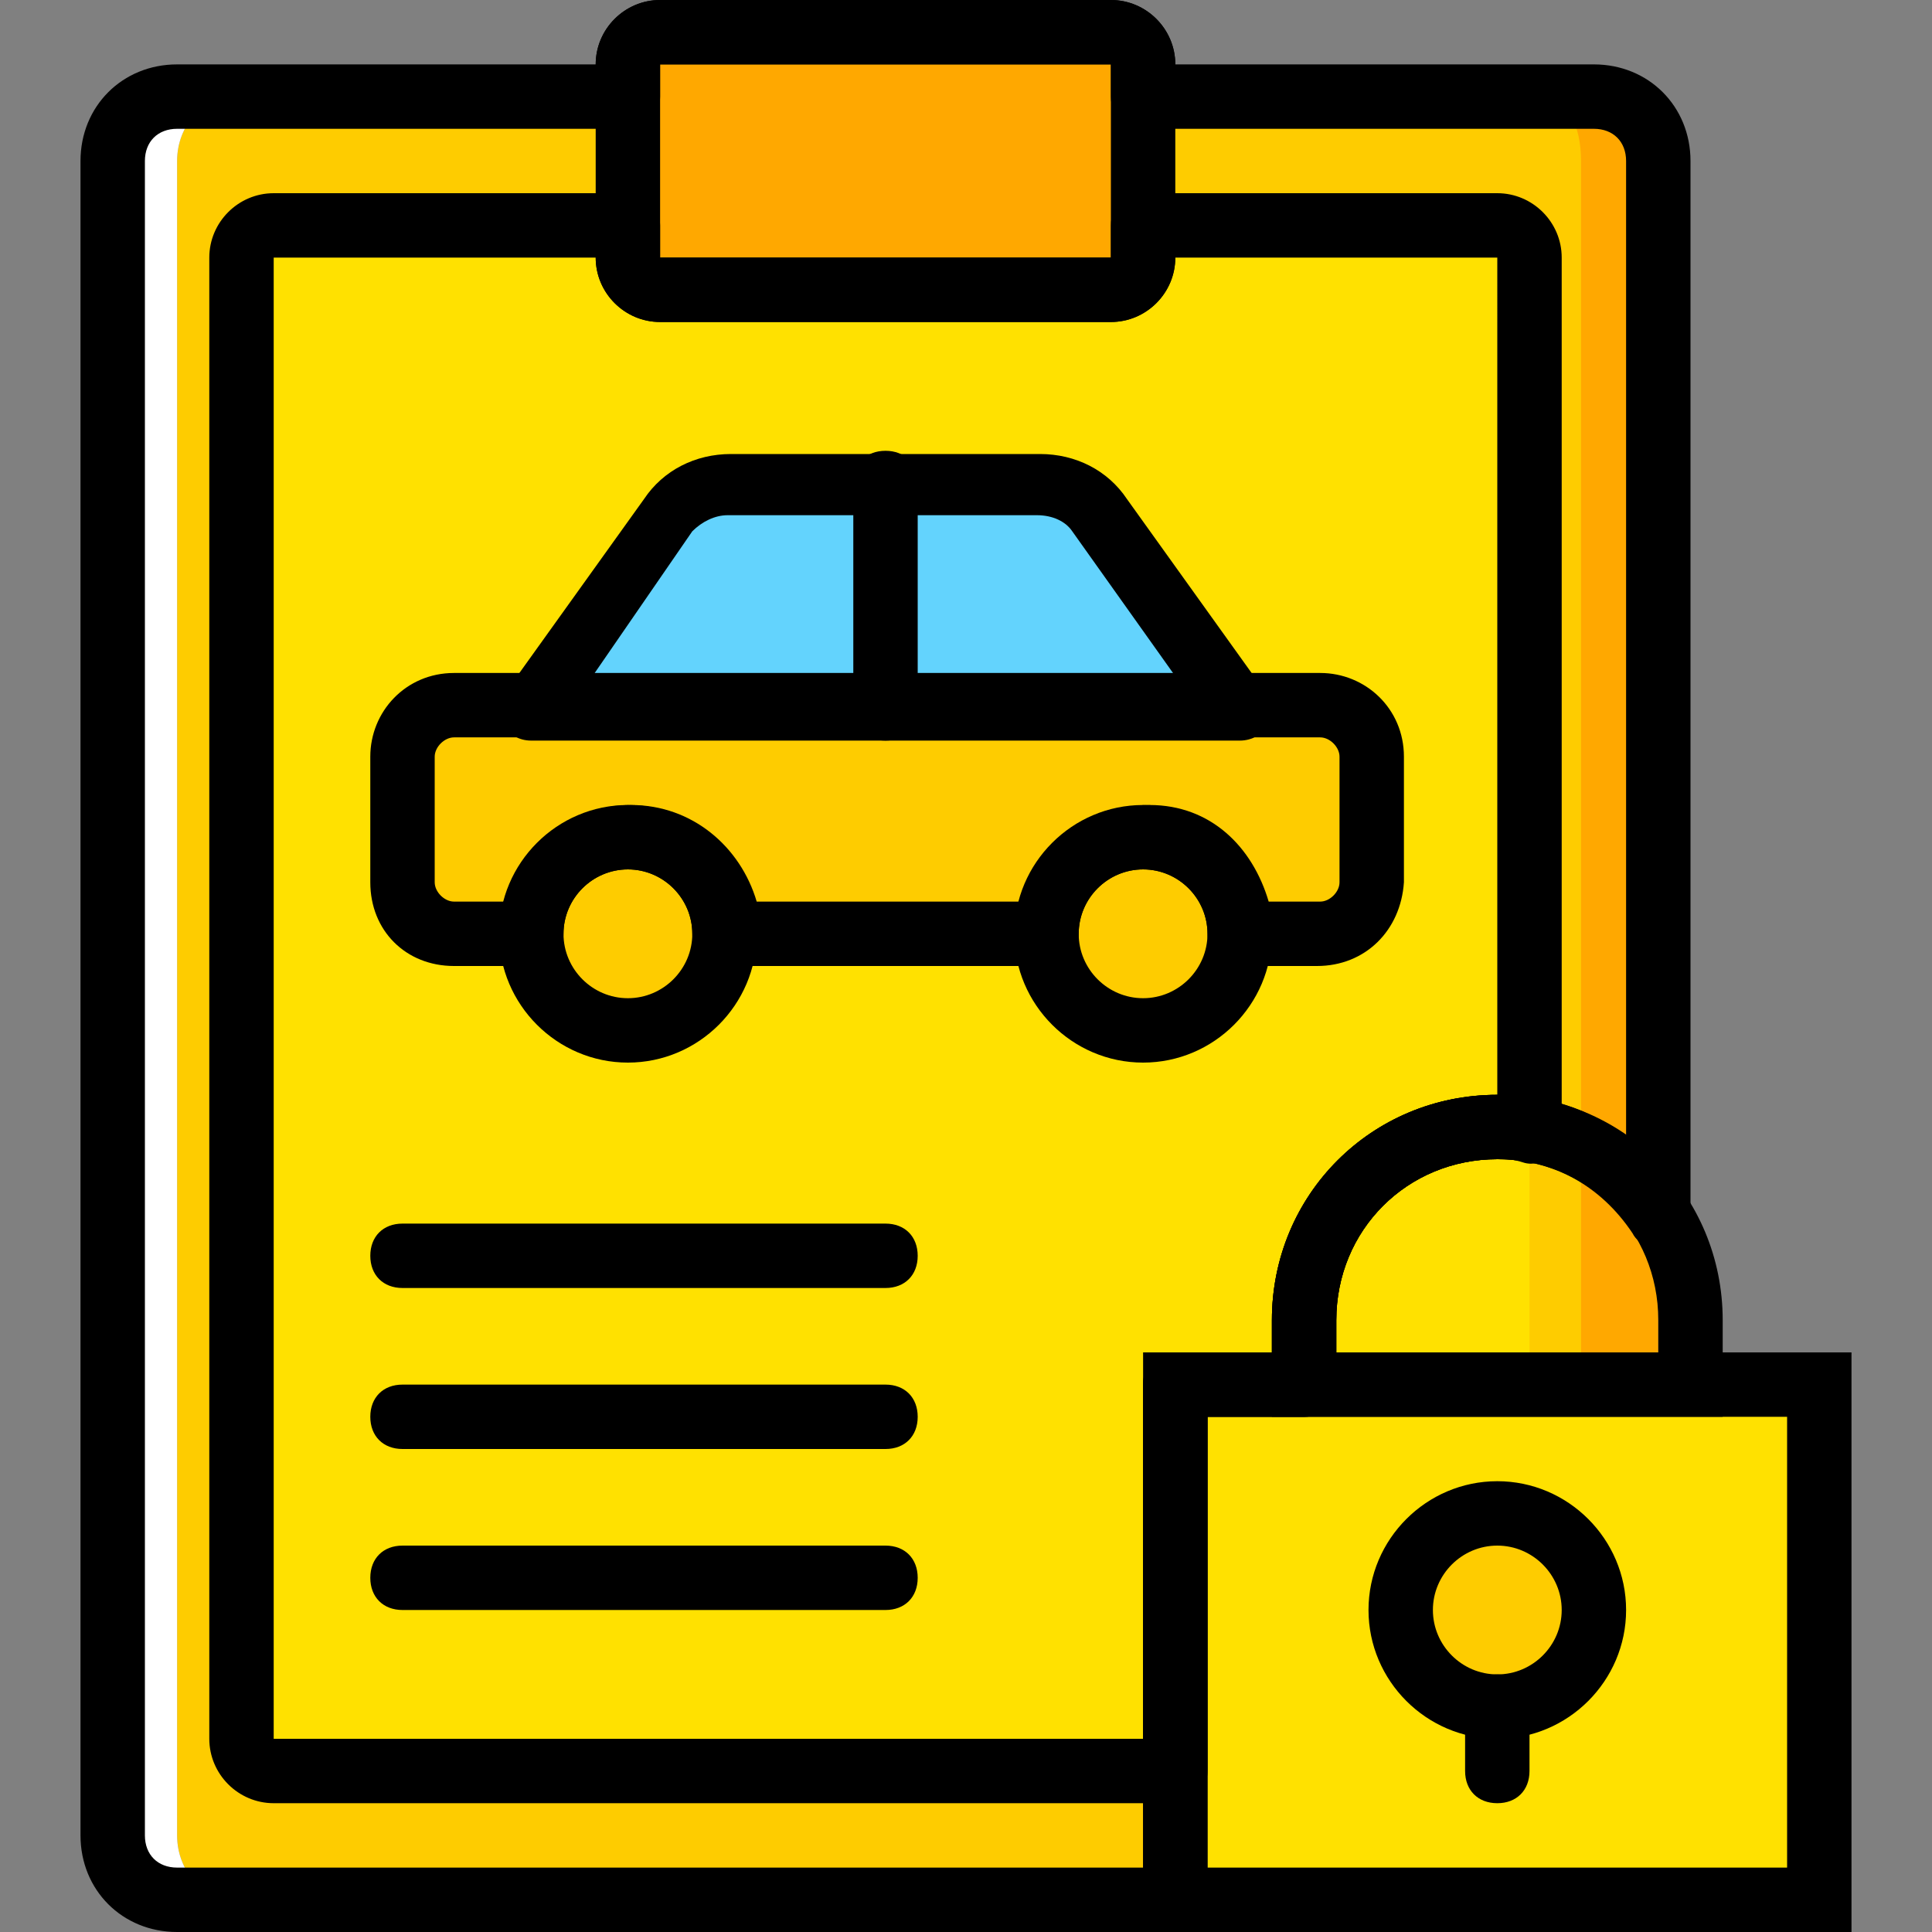
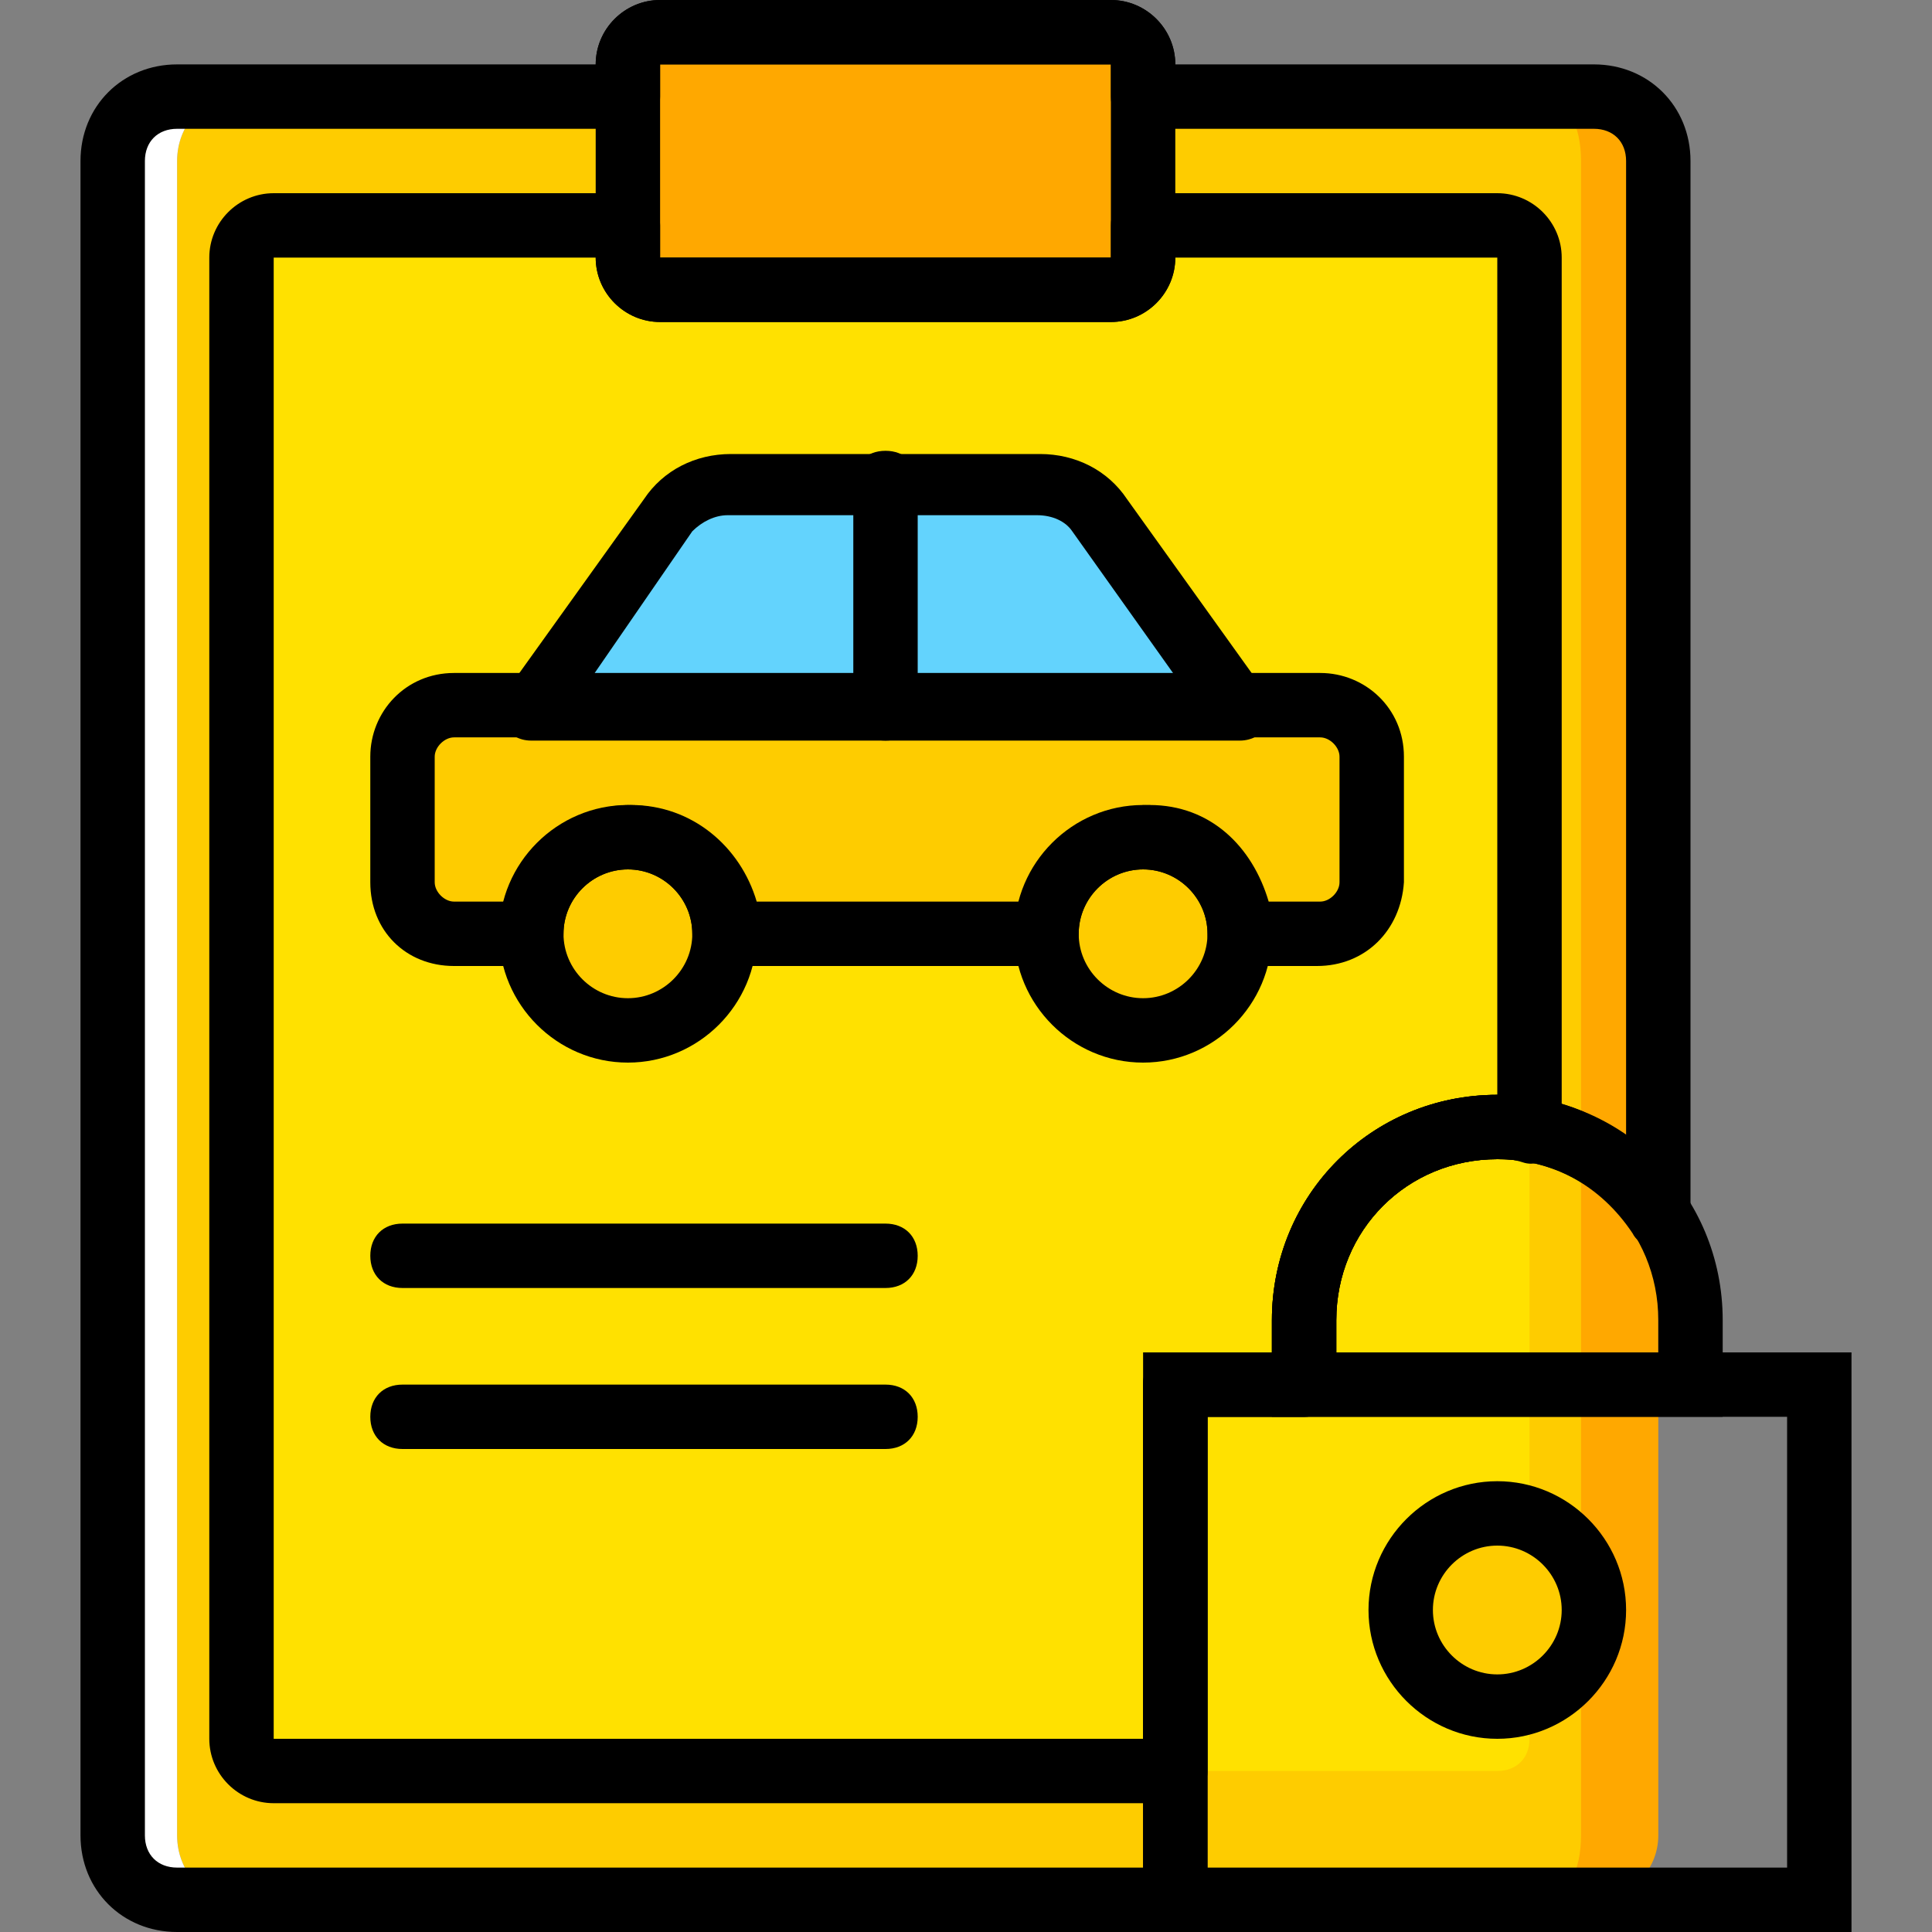
<svg xmlns="http://www.w3.org/2000/svg" height="800px" width="800px" version="1.1" id="Layer_1" viewBox="0 0 512 512" xml:space="preserve">
  <rect x="0" y="0" width="512" height="512" fill="#808080" stroke="none" />
  <g transform="translate(1 1)">
    <path style="fill:#FECC00;" d="M295.96,24.6v-8.533c0-5.12-3.413-8.533-7.68-8.533H179.053c-4.267,0-7.68,3.413-7.68,8.533V24.6   H61.293c-8.533,0-15.36,7.68-15.36,17.067V485.4c0,9.387,6.827,17.067,15.36,17.067h343.893c8.533,0,15.36-7.68,15.36-17.067   V41.667c0-9.387-6.827-17.067-15.36-17.067H295.96z" />
    <path style="fill:#FFA800;" d="M421.4,24.6h-15.36c8.533,0,11.947,7.68,11.947,17.067V485.4c0,9.387-3.413,17.067-11.947,17.067   h15.36c9.387,0,17.067-7.68,17.067-17.067V41.667C438.467,32.28,430.787,24.6,421.4,24.6" />
    <path style="fill:#FFFFFF;" d="M45.933,485.4V41.667c0-9.387,6.827-17.067,15.36-17.067h-15.36c-9.387,0-17.067,7.68-17.067,17.067   V485.4c0,9.387,7.68,17.067,17.067,17.067h15.36C52.76,502.467,45.933,494.787,45.933,485.4" />
    <path style="fill:#FFA800;" d="M293.4,75.8H173.933c-5.12,0-8.533-3.413-8.533-8.533v-51.2c0-5.12,3.413-8.533,8.533-8.533H293.4   c5.12,0,8.533,3.413,8.533,8.533v51.2C301.933,72.387,298.52,75.8,293.4,75.8" />
    <path style="fill:#FFE100;" d="M301.933,58.733v8.533c0,5.12-3.413,8.533-8.533,8.533H173.933c-5.12,0-8.533-3.413-8.533-8.533   v-8.533H71.533c-5.12,0-8.533,3.413-8.533,8.533V459.8c0,5.12,3.413,8.533,8.533,8.533H395.8c5.12,0,8.533-3.413,8.533-8.533   V67.267c0-5.12-3.413-8.533-8.533-8.533H301.933z" />
    <g>
      <path style="fill:#FECC00;" d="M191,246.467c0,14.507-11.093,25.6-25.6,25.6s-25.6-11.093-25.6-25.6    c0-14.507,11.093-25.6,25.6-25.6S191,231.96,191,246.467" />
      <path style="fill:#FECC00;" d="M327.533,246.467c0,14.507-11.093,25.6-25.6,25.6s-25.6-11.093-25.6-25.6    c0-14.507,11.093-25.6,25.6-25.6S327.533,231.96,327.533,246.467" />
      <path style="fill:#FECC00;" d="M348.013,186.733H119.32c-7.68,0-13.653,5.973-13.653,13.653v33.28    c0,7.68,5.973,13.653,13.653,13.653h20.48c0-14.507,11.093-25.6,25.6-25.6s25.6,11.093,25.6,25.6h85.333    c0-14.507,11.093-25.6,25.6-25.6s25.6,11.093,25.6,25.6h20.48c7.68,0,13.653-5.973,13.653-13.653v-33.28    C361.667,192.707,355.693,186.733,348.013,186.733" />
    </g>
    <path style="fill:#63D3FD;" d="M327.533,186.733H139.8l36.693-51.2c3.413-5.12,9.387-8.533,16.213-8.533h81.92   c5.973,0,11.947,3.413,16.213,8.533L327.533,186.733z" />
-     <path style="fill:#FFE100;" d="M310.467,502.467h170.667V365.933H310.467V502.467z" />
+     <path style="fill:#FFE100;" d="M310.467,502.467V365.933H310.467V502.467z" />
    <path style="fill:#FECC00;" d="M421.4,425.667c0,14.507-11.093,25.6-25.6,25.6s-25.6-11.093-25.6-25.6s11.093-25.6,25.6-25.6   S421.4,411.16,421.4,425.667" />
    <path d="M455.533,374.467H336.067v-25.6c0-33.28,26.453-59.733,59.733-59.733s59.733,26.453,59.733,59.733V374.467z M353.133,357.4   h85.333v-8.533c0-23.893-18.773-42.667-42.667-42.667c-23.893,0-42.667,18.773-42.667,42.667V357.4z" />
    <path d="M489.667,511H301.933V357.4h187.733V511z M319,493.933h153.6V374.467H319V493.933z" />
    <path d="M395.8,459.8c-18.773,0-34.133-15.36-34.133-34.133s15.36-34.133,34.133-34.133s34.133,15.36,34.133,34.133   S414.573,459.8,395.8,459.8z M395.8,408.6c-9.387,0-17.067,7.68-17.067,17.067s7.68,17.067,17.067,17.067   s17.067-7.68,17.067-17.067S405.187,408.6,395.8,408.6z" />
-     <path d="M395.8,476.867c-5.12,0-8.533-3.413-8.533-8.533v-17.067c0-5.12,3.413-8.533,8.533-8.533s8.533,3.413,8.533,8.533v17.067   C404.333,473.453,400.92,476.867,395.8,476.867z" />
    <path d="M293.4,84.333H173.933c-9.387,0-17.067-7.68-17.067-17.067v-51.2C156.867,6.68,164.547-1,173.933-1H293.4   c9.387,0,17.067,7.68,17.067,17.067v51.2C310.467,76.653,302.787,84.333,293.4,84.333z M293.4,67.267V75.8V67.267L293.4,67.267z    M173.933,16.067v51.2H293.4v-51.2H173.933z" />
    <path d="M327.533,195.267H139.8c-3.413,0-5.973-1.707-7.68-4.267c-1.707-2.56-0.853-5.973,0.853-8.533l36.693-51.2   c5.12-7.68,13.653-11.947,23.04-11.947h81.92c9.387,0,17.92,4.267,23.04,11.947l36.693,51.2c1.707,2.56,1.707,5.973,0.853,8.533   C333.507,193.56,330.947,195.267,327.533,195.267z M156.013,178.2h154.453l-27.307-38.4c-1.707-2.56-5.12-4.267-9.387-4.267h-81.92   c-3.413,0-6.827,1.707-9.387,4.267L156.013,178.2z" />
    <path d="M165.4,280.6c-18.773,0-34.133-15.36-34.133-34.133s15.36-34.133,34.133-34.133s34.133,15.36,34.133,34.133   S184.173,280.6,165.4,280.6z M165.4,229.4c-9.387,0-17.067,7.68-17.067,17.067s7.68,17.067,17.067,17.067   s17.067-7.68,17.067-17.067S174.787,229.4,165.4,229.4z" />
    <path d="M301.933,280.6c-18.773,0-34.133-15.36-34.133-34.133s15.36-34.133,34.133-34.133s34.133,15.36,34.133,34.133   S320.707,280.6,301.933,280.6z M301.933,229.4c-9.387,0-17.067,7.68-17.067,17.067s7.68,17.067,17.067,17.067   S319,255.853,319,246.467S311.32,229.4,301.933,229.4z" />
    <path d="M348.013,255h-20.48c-5.12,0-8.533-3.413-8.533-8.533c0-9.387-7.68-17.067-17.067-17.067s-17.067,7.68-17.067,17.067   c0,5.12-3.413,8.533-8.533,8.533H191c-5.12,0-8.533-3.413-8.533-8.533c0-9.387-7.68-17.067-17.067-17.067   s-17.067,7.68-17.067,17.067c0,5.12-3.413,8.533-8.533,8.533h-20.48c-12.8,0-22.187-9.387-22.187-22.187v-33.28   c0-11.947,9.387-22.187,22.187-22.187h229.547c11.947,0,22.187,9.387,22.187,22.187v33.28C370.2,245.613,360.813,255,348.013,255z    M335.213,237.933h13.653c2.56,0,5.12-2.56,5.12-5.12v-33.28c0-2.56-2.56-5.12-5.12-5.12H119.32c-2.56,0-5.12,2.56-5.12,5.12v33.28   c0,2.56,2.56,5.12,5.12,5.12h13.653c3.413-14.507,17.067-25.6,33.28-25.6s29.013,11.093,33.28,25.6h70.827   c3.413-14.507,17.067-25.6,33.28-25.6S330.947,223.427,335.213,237.933z" />
    <path d="M233.667,340.333h-128c-5.12,0-8.533-3.413-8.533-8.533s3.413-8.533,8.533-8.533h128c5.12,0,8.533,3.413,8.533,8.533   S238.787,340.333,233.667,340.333z" />
    <path d="M233.667,383h-128c-5.12,0-8.533-3.413-8.533-8.533c0-5.12,3.413-8.533,8.533-8.533h128c5.12,0,8.533,3.413,8.533,8.533   C242.2,379.587,238.787,383,233.667,383z" />
-     <path d="M233.667,425.667h-128c-5.12,0-8.533-3.413-8.533-8.533s3.413-8.533,8.533-8.533h128c5.12,0,8.533,3.413,8.533,8.533   S238.787,425.667,233.667,425.667z" />
    <path d="M233.667,195.267c-5.12,0-8.533-3.413-8.533-8.533V127c0-5.12,3.413-8.533,8.533-8.533c5.12,0,8.533,3.413,8.533,8.533   v59.733C242.2,191.853,238.787,195.267,233.667,195.267z" />
    <path d="M310.467,511H45.933c-14.507,0-25.6-11.093-25.6-25.6V41.667c0-14.507,11.093-25.6,25.6-25.6h110.933   C156.867,6.68,164.547-1,173.933-1H293.4c9.387,0,17.067,7.68,17.067,17.067H421.4c14.507,0,25.6,11.093,25.6,25.6v279.04   c0,3.413-2.56,6.827-5.973,8.533c-3.413,0.853-7.68,0-9.387-3.413c-8.533-12.8-21.333-19.627-35.84-19.627   c-23.893,0-42.667,18.773-42.667,42.667v17.067c0,5.12-3.413,8.533-8.533,8.533H319v128C319,507.587,315.587,511,310.467,511z    M45.933,33.133c-5.12,0-8.533,3.413-8.533,8.533V485.4c0,5.12,3.413,8.533,8.533,8.533h256v-128c0-5.12,3.413-8.533,8.533-8.533   h25.6v-8.533c0-33.28,26.453-59.733,59.733-59.733c12.8,0,23.893,3.413,34.133,11.093V41.667c0-5.12-3.413-8.533-8.533-8.533   H301.933c-5.12,0-8.533-3.413-8.533-8.533v-8.533H173.933V24.6c0,5.12-3.413,8.533-8.533,8.533H45.933z" />
    <path d="M310.467,476.867H71.533c-9.387,0-17.067-7.68-17.067-17.067V67.267c0-9.387,7.68-17.067,17.067-17.067H165.4   c5.12,0,8.533,3.413,8.533,8.533v8.533H293.4v-8.533c0-5.12,3.413-8.533,8.533-8.533H395.8c9.387,0,17.067,7.68,17.067,17.067   V298.52c0,2.56-0.853,5.12-3.413,6.827c-1.707,1.707-4.267,2.56-6.827,1.707c-2.56-0.853-4.267-0.853-6.827-0.853   c-23.893,0-42.667,18.773-42.667,42.667v17.067c0,5.12-3.413,8.533-8.533,8.533H319v93.867   C319,473.453,315.587,476.867,310.467,476.867z M71.533,67.267V459.8h230.4v-93.867c0-5.12,3.413-8.533,8.533-8.533h25.6v-8.533   c0-33.28,26.453-59.733,59.733-59.733V67.267h-85.333c0,9.387-7.68,17.067-17.067,17.067H173.933   c-9.387,0-17.067-7.68-17.067-17.067H71.533z" />
  </g>
</svg>